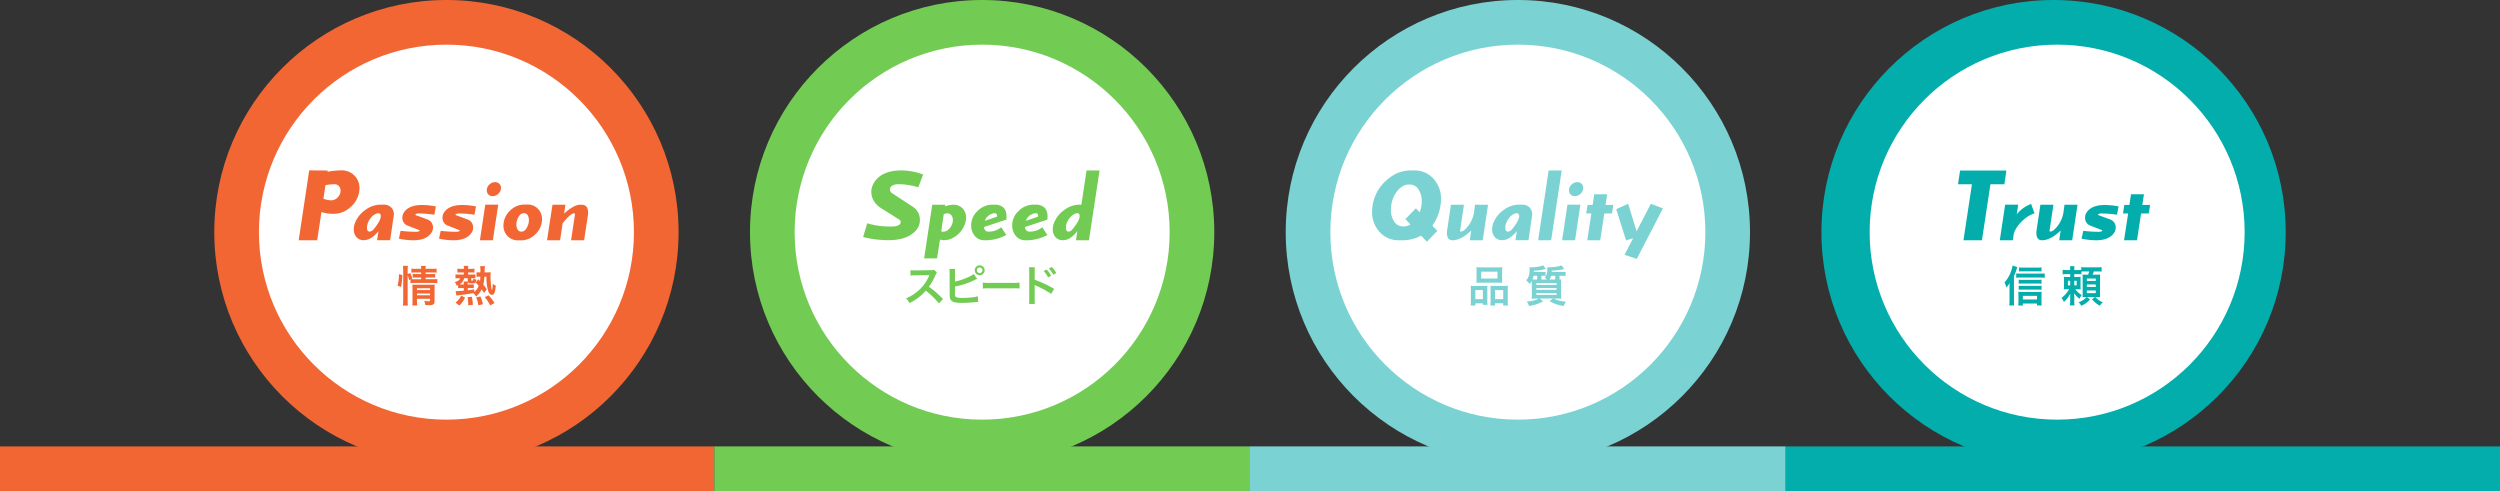
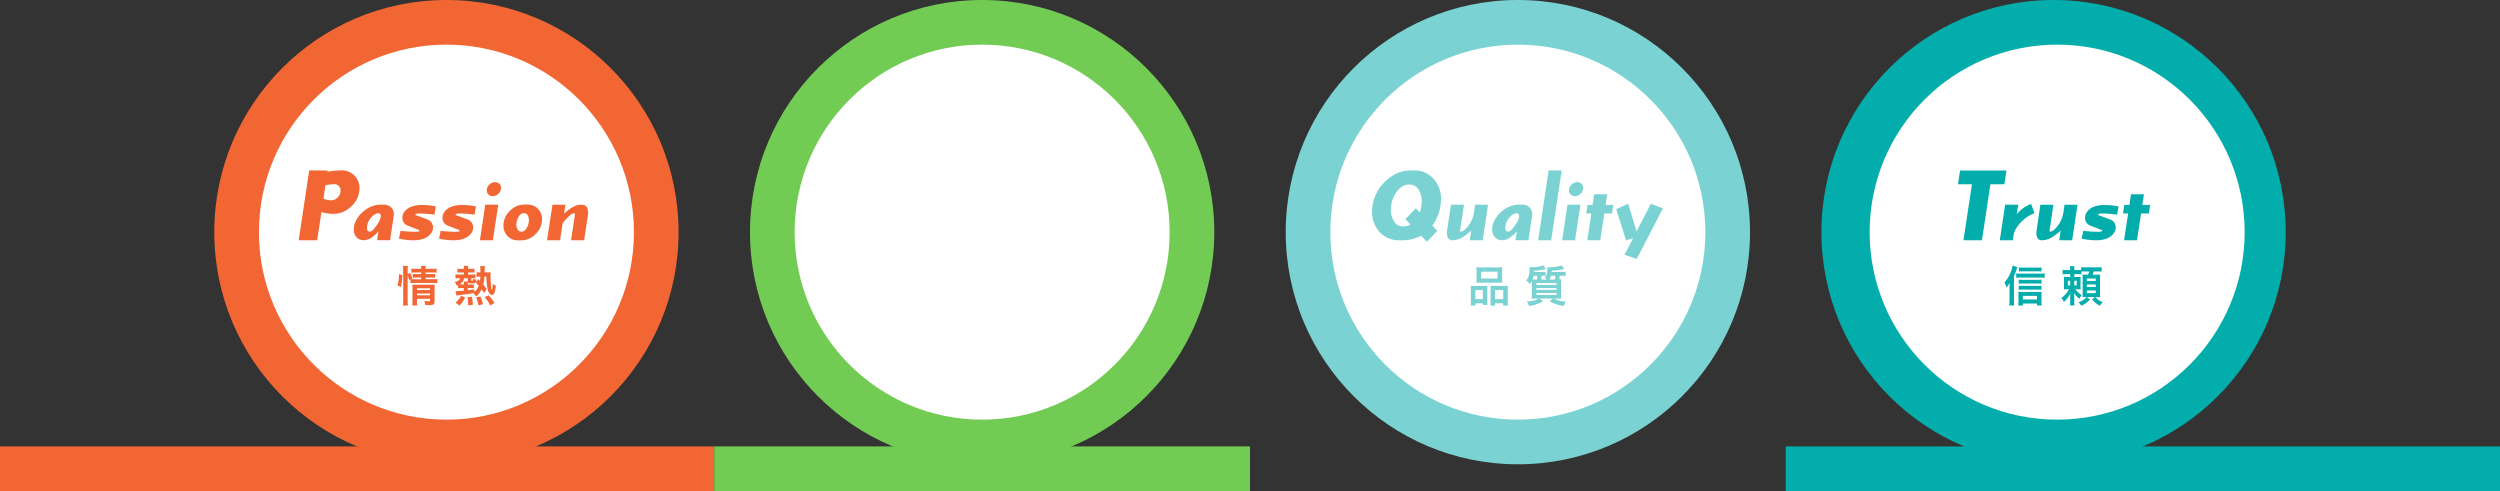
<svg xmlns="http://www.w3.org/2000/svg" width="1400" height="275">
  <rect width="100%" height="100%" fill="#333333" stroke="none" />
  <g transform="translate(-260 -1120)">
    <circle cx="130" cy="130" r="130" transform="translate(380 1120)" fill="#f26633" />
    <circle cx="130" cy="130" r="130" transform="translate(680 1120)" fill="#72cc53" />
    <circle cx="130" cy="130" r="130" transform="translate(980 1120)" fill="#7ad3d2" />
    <circle cx="130" cy="130" r="130" transform="translate(1280 1120)" fill="#02adab" />
    <circle cx="105" cy="105" r="105" transform="translate(405 1145)" fill="#fff" />
    <circle cx="105" cy="105" r="105" transform="translate(705 1145)" fill="#fff" />
    <circle cx="105" cy="105" r="105" transform="translate(1005 1145)" fill="#fff" />
    <circle cx="105" cy="105" r="105" transform="translate(1307 1145)" fill="#fff" />
    <path d="M458.434 1218.274a9.743 9.743 0 012.875 7.176 12.046 12.046 0 01-.2 2.15 14.364 14.364 0 01-5.074 8.6 13.855 13.855 0 01-9.176 3.55 23.154 23.154 0 01-6.85-1l-2.4 15.8h-10.35l5.9-39.151 10.349.1-.1.7a42.005 42.005 0 017.7-.8 9.928 9.928 0 017.326 2.875zm-9.351 12.3a5.23 5.23 0 001.625-3.825 3.572 3.572 0 00-.975-2.6 3.374 3.374 0 00-2.525-1 32.227 32.227 0 00-4.95.551l-1.15 7.6a15.325 15.325 0 004.2.9 5.179 5.179 0 003.775-1.625zm29.91 5.526a5.406 5.406 0 011.475 4.85l-2 13.55h-7.3l.8-5.05a17.626 17.626 0 01-3.65 3.449 8.1 8.1 0 01-4.4 1.6 5.3 5.3 0 01-4.35-1.75 6.351 6.351 0 01-1.45-4.351 9.861 9.861 0 01.7-3.6 16.006 16.006 0 015.775-7.225 14.272 14.272 0 018.426-2.975h1.8a5.8 5.8 0 014.174 1.502zm-7.175 3.3h-.2a.775.775 0 01-.25.051 6.449 6.449 0 00-3.349 2.15 9.56 9.56 0 00-2.25 4.049 6.6 6.6 0 00-.151 2.9 1.369 1.369 0 001.35 1.15 2.212 2.212 0 00.45-.051 3.789 3.789 0 001.75-1.149q3.85-4.7 4.05-7.15.15-1.95-1.4-1.95zm31.41.85a57.239 57.239 0 00-8.65-.7 3.326 3.326 0 00-1.85.4c-.167.267-.117.449.15.55l6.65 2.45a4.648 4.648 0 012.95 4.449 6.4 6.4 0 01-.2 1.551 6.87 6.87 0 01-1.75 2.7q-2.85 2.751-8.4 2.9a39.132 39.132 0 01-8.75-.9l.95-4.4a66.28 66.28 0 008.7.55q1.5-.05 1.85-.45c.166-.233.117-.4-.15-.5l-6.45-2.5a4.553 4.553 0 01-2.95-4.4 7.02 7.02 0 01.2-1.6 6.9 6.9 0 011.75-2.7q2.85-2.7 8.4-2.849a40.229 40.229 0 018.4.8zm22.472 0a57.24 57.24 0 00-8.65-.7 3.326 3.326 0 00-1.85.4c-.167.267-.117.449.15.55l6.651 2.45a4.649 4.649 0 012.949 4.449 6.45 6.45 0 01-.2 1.551 6.892 6.892 0 01-1.75 2.7q-2.852 2.751-8.4 2.9a39.133 39.133 0 01-8.75-.9l.95-4.4a66.293 66.293 0 008.7.55q1.5-.05 1.849-.45.25-.35-.15-.5l-6.449-2.5a4.553 4.553 0 01-2.951-4.4 6.971 6.971 0 01.2-1.6 6.876 6.876 0 011.75-2.7q2.849-2.7 8.4-2.849a40.229 40.229 0 018.4.8zm13.3-5.65l-3 19.95h-7.25l3-19.95zm-3.1-4.75a4.48 4.48 0 003.224-1.4 4.365 4.365 0 001.426-3.2 3.153 3.153 0 00-.926-2.325 3.217 3.217 0 00-2.375-.925 4.524 4.524 0 00-3.224 1.375 4.343 4.343 0 00-1.425 3.225 3.151 3.151 0 00.925 2.325 3.213 3.213 0 002.375.925zm15.931 24.75h-1.65a7.934 7.934 0 01-5.925-2.375 8.13 8.13 0 01-2.325-5.925 11.289 11.289 0 013.55-8.175 11.168 11.168 0 018.15-3.575h1.7a7.9 7.9 0 015.9 2.349 8.1 8.1 0 012.3 5.9 11.374 11.374 0 01-3.55 8.2 11.14 11.14 0 01-8.15 3.601zm1.782-15.2h-.353q-1.813 0-3.021 2.3a8.48 8.48 0 00-1.058 4 5.186 5.186 0 00.73 2.875 2.144 2.144 0 001.838 1.125h.353q1.812 0 3.021-2.35a8.489 8.489 0 001.058-4 5.2 5.2 0 00-.705-2.85 2.135 2.135 0 00-1.863-1.1zm35.728-.3a8.227 8.227 0 01-.1 1.35l-2.15 14.1h-7.3l2.15-14.151q.15-.948-.4-.949-1.95-.049-6.45 5.55l-1.45 9.55h-7.3l3.05-19.9h7.25l-.75 4.951q5.8-5.2 9.45-4.951 3.999-.199 4 4.45zM482.6 1279.9a20.98 20.98 0 00.792-6.337l1.9.433a29.518 29.518 0 01-.768 6.7zm5.688 8.233a25.667 25.667 0 00.145 2.976h-2.809a22.341 22.341 0 00.168-3.048v-16.61a16.447 16.447 0 00-.168-2.567h2.809a16 16 0 00-.145 2.567v1.992l1.416-.551a15.906 15.906 0 011.225 3.12l-.648.288c.6.048 1.08.072 2.016.072h3.552v-.96h-2.736a15.755 15.755 0 00-2.016.1v-2.136a15.566 15.566 0 002.04.1h2.712v-.888h-3.1a14.161 14.161 0 00-2.376.12v-2.308a12.992 12.992 0 002.5.145h2.976a6.662 6.662 0 00-.144-1.633h2.76a6.661 6.661 0 00-.144 1.633H502a12.843 12.843 0 002.5-.145v2.305a16.5 16.5 0 00-2.449-.12h-3.72v.888h3.384a13.883 13.883 0 001.993-.1v2.136a14.783 14.783 0 00-2.04-.1h-3.337v.96h4.2a15.2 15.2 0 002.376-.12v2.352a16.793 16.793 0 00-2.376-.144H492.3a12.871 12.871 0 00-2.425.144v-2.112l-.744.336a18.045 18.045 0 00-.84-2.664zm5.209.192a20.589 20.589 0 00.144 2.736h-2.76a20.1 20.1 0 00.12-2.736v-6.913c0-.912-.025-1.368-.072-2.04.576.048 1.08.072 1.92.072h8.451a15.821 15.821 0 002.16-.095 20.72 20.72 0 00-.1 2.471v6.769c0 1.824-.648 2.3-3.073 2.3-.527 0-.983-.024-2.16-.1a9.273 9.273 0 00-.552-2.3 16.918 16.918 0 002.353.216c.768 0 .912-.1.912-.576v-.816h-7.34zm7.345-5.9v-.985H493.5v.985zm0 2.928v-.984H493.5v.984zm17.138-4.053a8.576 8.576 0 00-1.44.1v-1.7c-.288.143-.384.191-.768.359a6.278 6.278 0 00-1.1-2.088c1.849-.528 2.665-1.1 3-2.16h-.792a14.3 14.3 0 00-1.8.1v-2.28a12.559 12.559 0 001.848.1h2.856v-1.152h-1.944a16.855 16.855 0 00-1.7.072v-2.208a11.026 11.026 0 001.848.12h1.8v-.36a6.192 6.192 0 00-.12-1.3h2.569a5.512 5.512 0 00-.121 1.271v.385h1.632a8.927 8.927 0 001.945-.12v2.208a16.71 16.71 0 00-1.681-.072h-1.9v1.152h2.305a17.62 17.62 0 001.8-.072v2.232a16.284 16.284 0 00-1.753-.072h-.576v1.032c0 .24.073.288.432.288.624 0 .673-.072.745-1.056a5.828 5.828 0 001.751.5c-.239 1.825-.624 2.136-2.616 2.136-1.464 0-1.944-.168-2.208-.792-.024.408-.048.672-.048 1.248v.145h1.92a10.767 10.767 0 001.465-.073v2.136a12.036 12.036 0 00-1.489-.071h-1.9v1.248a132.96 132.96 0 003.648-.505v1.44a7.667 7.667 0 002.473-3.48c-.6-.672-.816-.912-1.656-1.752l1.44-1.9.936.984a14.88 14.88 0 00.192-2.424h-.528a7.881 7.881 0 00-1.584.12v-2.593a9.673 9.673 0 001.584.1h.576v-1.368a11.768 11.768 0 00-.144-2.16h2.688a15.586 15.586 0 00-.144 1.992c-.024.624-.024.911-.048 1.536h1.392a12.829 12.829 0 002.016-.12c-.048.48-.1 1.3-.1 2.136a58.352 58.352 0 00.407 6.408 3.092 3.092 0 00.408 1.345c.192 0 .36-1.345.433-3.361a6.333 6.333 0 001.728.985c-.336 3.744-.936 5.183-2.184 5.183-.913 0-1.681-.84-2.185-2.448a26.624 26.624 0 01-.864-7.752h-1.176a21.622 21.622 0 01-.6 4.488 21.8 21.8 0 011.944 2.569l-1.536 2.112c-.672-1.057-.936-1.465-1.368-2.064a10.621 10.621 0 01-3.1 3.984 10.083 10.083 0 00-1.536-1.872c-2.665.479-2.665.479-5.521.84-2.688.36-3.432.456-3.936.576l-.457-2.544h.313a3.415 3.415 0 00.384.023c.72 0 2.112-.095 3.912-.263v-1.471zm-2.9 8.137a10.142 10.142 0 003.144-3.889l2.208 1.1a14.115 14.115 0 01-3.168 4.465zm4.68-10.3a7.891 7.891 0 00-.1-1.489h2.28v-1.848h-2.016a5.257 5.257 0 01-2.616 3.48 5.457 5.457 0 00.7.025h1.752zm2.424 11.808a20.819 20.819 0 00-.336-4.512l2.4-.241a22.139 22.139 0 01.551 4.538zm5.689.025a16.9 16.9 0 00-1.224-4.441l2.376-.505a19.245 19.245 0 011.416 4.345zm6.649.071a21.611 21.611 0 00-3.073-4.632l2.136-1.032a25.584 25.584 0 013.36 4.3z" fill="#f26633" />
-     <path d="M745.639 1245.05a43.936 43.936 0 0012.5 1.8q1.1 0 2.2-.05a6.321 6.321 0 003.15-.85 2.084 2.084 0 00.7-.75 1.688 1.688 0 00.2-.75 1.671 1.671 0 00-.6-1.35l-11.2-7.05q-4.65-3.549-4.651-8.7a9.159 9.159 0 01.2-1.9 11.942 11.942 0 012.8-5.15q4.75-5.1 14.8-4.85a36.347 36.347 0 017.75 1.15q1.749.5 3.5 1.1l-2.75 7.2a38.221 38.221 0 00-10.95-1.75q-3.551 0-4.7 1.951a2.478 2.478 0 00.849 3l12.151 7.95a8.672 8.672 0 013.55 7.1 8.625 8.625 0 01-2.85 6.551q-4.5 4.55-13.9 4.8a59.038 59.038 0 01-15.05-1.75zm53.59-8.15a7.263 7.263 0 011.774 5 10.713 10.713 0 01-.55 3.3 13.784 13.784 0 01-4.974 6.824 10.979 10.979 0 01-7.425 2.476 12.429 12.429 0 01-1.651-.351l-1.65 10.551H777.5l4.551-30.051h7.3l-.2.9a16.115 16.115 0 015.35-.9 6.836 6.836 0 014.728 2.251zm-5.625 6.351a4.234 4.234 0 00-.776-2.625 2.914 2.914 0 00-2.075-1.175 6.386 6.386 0 00-2.25.5l-1.4 9.6a4.691 4.691 0 00.8.2 4.259 4.259 0 003.276-1.275 7.4 7.4 0 002.175-3.525 6.389 6.389 0 00.246-1.701zm30.034-1.901a12.469 12.469 0 01-.1 1.65l-12.6 4.149q.5 2.551 2.451 2.551a10.937 10.937 0 007.3-2.45l2.85 4.35a24.75 24.75 0 01-10.85 2.95h-1.45a6.731 6.731 0 01-5.45-2.55 8.906 8.906 0 01-1.95-5.8 10.91 10.91 0 013.65-8.1 11.674 11.674 0 018.3-3.5h1.5a6.988 6.988 0 014.05 1.2q2.298 1.549 2.299 5.55zm-6.6-1.951a2.021 2.021 0 00-.55.051 6.469 6.469 0 00-5 4.2l6.8-2.3q.249-1.95-1.251-1.95zm29.584 1.951a12.477 12.477 0 01-.1 1.65l-12.6 4.149q.5 2.551 2.45 2.551a10.936 10.936 0 007.3-2.45l2.85 4.35a24.754 24.754 0 01-10.85 2.95h-1.449a6.73 6.73 0 01-5.451-2.55 8.911 8.911 0 01-1.95-5.8 10.908 10.908 0 013.651-8.1 11.67 11.67 0 018.3-3.5h1.5a6.988 6.988 0 014.05 1.2q2.298 1.549 2.299 5.55zm-6.6-1.951a2 2 0 00-.549.051 6.466 6.466 0 00-5 4.2l6.8-2.3q.248-1.95-1.251-1.95zm35.74-23.949l-5.95 39.1h-7.25l.75-5.151q-3.8 5.052-7.95 5.1a5.3 5.3 0 01-4.35-1.75 6.351 6.351 0 01-1.45-4.351 9.86 9.86 0 01.7-3.6 16.005 16.005 0 015.775-7.225 14.271 14.271 0 018.425-2.975 8.4 8.4 0 011.1.1l2.9-19.25zm-12.55 23.949h-.2a.786.786 0 01-.25.051 6.451 6.451 0 00-3.35 2.15 9.583 9.583 0 00-2.25 4.049 6.132 6.132 0 00-.1 2.9 1.255 1.255 0 001.3 1.15 2.212 2.212 0 00.45-.051 3.265 3.265 0 001.7-1.149q3.849-4.7 4.05-7.15.15-1.949-1.35-1.949zm-77.401 50.513a46.158 46.158 0 00-7.37-7.129 28.508 28.508 0 01-9.144 6.937 9.629 9.629 0 00-1.944-2.664 19.815 19.815 0 004.8-2.64 23.143 23.143 0 008.065-9.77l.263-.624c-.383.025-.383.025-7.944.145a18.92 18.92 0 00-2.616.191l-.1-3.072a10.493 10.493 0 002.112.145h.576l8.449-.12a5.218 5.218 0 002.136-.264l1.584 1.632a4.615 4.615 0 00-.768 1.3 31.82 31.82 0 01-3.744 6.625 37 37 0 014.44 3.48c.6.527.6.527 3.5 3.336zm8.974-12.241c3.624-.672 8.929-2.808 10.488-4.273l1.921 2.713a3.577 3.577 0 00-.5.216l-.624.312a40.632 40.632 0 01-11.28 3.816v3.169a2.337 2.337 0 00-.024.384c0 1.344.1 1.872.432 2.208.408.408 1.776.624 4.1.624a45.292 45.292 0 005.569-.384 14.255 14.255 0 002.736-.576l.144 3.192c-.5 0-.624.024-3.168.264-1.417.144-4.44.288-5.905.288-3.024 0-4.68-.311-5.616-1.032a3.315 3.315 0 01-1.176-2.448 18.107 18.107 0 01-.072-2.208l-.025-11.137a12.663 12.663 0 00-.1-2.208h3.217a12.176 12.176 0 00-.12 2.231zm16.61-6.336a2.773 2.773 0 11-2.785-2.761 2.787 2.787 0 012.79 2.761zm-4.345 0a1.572 1.572 0 101.56-1.561 1.558 1.558 0 00-1.56 1.561zm3.335 6.912a23.425 23.425 0 003.887.168h12.794a23.447 23.447 0 003.888-.168v3.336a26.562 26.562 0 00-3.912-.119H814.3a26.554 26.554 0 00-3.912.119zm25.848 11.953a17.5 17.5 0 00.144-2.688v-15.385a15.59 15.59 0 00-.144-2.448h3.288a19.917 19.917 0 00-.095 2.519v4.465a69.723 69.723 0 0110.9 5.065l-1.679 2.832a58.257 58.257 0 00-8.5-4.584 7.726 7.726 0 01-.817-.409 13.722 13.722 0 01.1 1.632v6.337a24.673 24.673 0 00.095 2.664zm9.889-19.273a15.592 15.592 0 012.521 3.528l-1.681.888a16.168 16.168 0 00-2.521-3.576zm3.72 2.9a17.682 17.682 0 00-2.448-3.48l1.608-.84a13.842 13.842 0 012.5 3.384z" fill="#72cc53" />
    <path d="M1062.738 1220.075a16.442 16.442 0 014.226 11.525 20.484 20.484 0 01-.3 3.45 25.538 25.538 0 01-4.551 11.3l2.8 2.95-5.851 6.05-3.25-3.4a21.1 21.1 0 01-10.3 2.6h-2a14.175 14.175 0 01-10.9-4.6 16.3 16.3 0 01-4.25-11.5 20.406 20.406 0 01.3-3.45 23.366 23.366 0 017.524-13.825q6.227-5.726 13.675-5.725h2.051a14 14 0 0110.826 4.625zm-7.675 18.824a17.713 17.713 0 001.1-6.149 11.554 11.554 0 00-1.851-6.726 5.612 5.612 0 00-4.8-2.674h-.651q-3.4 0-6.25 3.45a16.441 16.441 0 00-3.55 8.3 17.951 17.951 0 00-.149 2.3 11.438 11.438 0 001.875 6.726 5.671 5.671 0 004.824 2.675h.6a6.923 6.923 0 003.649-1.1l-2.849-3 5.849-6.051zm38.26-4.25l-3 19.9h-7.25l.8-5.45q-5.651 5.4-10.35 5.45-3.25.049-3.25-4.2a7.1 7.1 0 01.1-1.25l2.15-14.451h7.3l-2.149 14.4q-.051.649.349.65a3.3 3.3 0 002.151-1 16.572 16.572 0 005.349-10.35l.5-3.7zm23.15 1.451a5.406 5.406 0 011.475 4.85l-2 13.55h-7.3l.8-5.05a17.651 17.651 0 01-3.65 3.449 8.1 8.1 0 01-4.4 1.6 5.3 5.3 0 01-4.35-1.75 6.351 6.351 0 01-1.45-4.351 9.863 9.863 0 01.7-3.6 16.006 16.006 0 015.775-7.225 14.271 14.271 0 018.425-2.975h1.8a5.8 5.8 0 014.175 1.502zm-7.175 3.3h-.2a.786.786 0 01-.25.051 6.455 6.455 0 00-3.35 2.15 9.58 9.58 0 00-2.25 4.049 6.6 6.6 0 00-.15 2.9 1.369 1.369 0 001.35 1.15 2.218 2.218 0 00.45-.051 3.794 3.794 0 001.75-1.149q3.851-4.7 4.05-7.15.15-1.95-1.398-1.95zm25.255-23.95l-5.9 39.1h-7.3l5.9-39.1zm10.479 19.15l-3 19.95h-7.25l3-19.95zm-3.1-4.75a4.48 4.48 0 003.224-1.4 4.369 4.369 0 001.426-3.2 3.153 3.153 0 00-.926-2.325 3.217 3.217 0 00-2.375-.925 4.524 4.524 0 00-3.224 1.375 4.339 4.339 0 00-1.425 3.225 3.147 3.147 0 00.925 2.325 3.212 3.212 0 002.376.925zm20.79 9.7h-4.3l-2.3 15h-7.25l2.3-15h-2.9l.75-4.8h2.851l.9-5.95h7.25l-.9 5.95h4.35zm28.515-2.85l-14.65 28.3-6.85-2.3 4.8-9.3-3.95 1.2-5.5-17.451 6.7-3.049 4.7 15.45 8-15.45zm-107.552 45.627a22.407 22.407 0 00-.1-2.3 21.475 21.475 0 002.328.1h5.257c.7 0 1.224-.023 1.8-.072a14.072 14.072 0 00-.072 2.089v6.408a16.527 16.527 0 00.1 2.16h-2.592v-.864h-4.176v1.248h-2.665a17.994 17.994 0 00.121-2.592zm2.519 5.185h4.2v-5.065h-4.2zm.673-15.77a18.088 18.088 0 00-.1-2.136 19.728 19.728 0 002.713.121h9.049a18.821 18.821 0 002.735-.121 17.381 17.381 0 00-.095 2.113v4.44a19.328 19.328 0 00.095 2.233 21.7 21.7 0 00-2.5-.1h-9.505a21.736 21.736 0 00-2.5.1 19.7 19.7 0 00.1-2.209zm2.567 4.225h9.146v-3.84h-9.146zm12.866 4.152a16.618 16.618 0 002.136-.1 20.683 20.683 0 00-.1 2.3v6.194a16.876 16.876 0 00.12 2.567h-2.688v-1.248h-4.56v1.248h-2.569c.048-.672.073-1.151.073-2.136v-6.936a19.49 19.49 0 00-.049-1.969c.552.049 1.056.072 1.776.072zm-5.088 7.393h4.584v-5.065h-4.584zm37.678-15.212a13.7 13.7 0 001.849-.1v2.353a10.568 10.568 0 00-1.824-.12h-1.584v2.064c.5-.024.576-.024.983-.072a24.519 24.519 0 00-.119 3.24v4.9a17.932 17.932 0 00.119 2.736 24.014 24.014 0 00-2.567-.1h-1.729a17.234 17.234 0 006.912 1.7 9.216 9.216 0 00-1.223 2.449 19.937 19.937 0 01-7.969-2.737l1.944-1.416h-7.512l1.944 1.512a20.528 20.528 0 01-7.849 2.616 9.548 9.548 0 00-1.3-2.424c3.649-.383 4.9-.7 6.721-1.7h-1.391a25.139 25.139 0 00-2.593.1 21.145 21.145 0 00.12-2.832v-4.824c0-1.153 0-1.489-.048-2.328a7.264 7.264 0 01-1.152 1.7 12.387 12.387 0 00-1.992-2.041c1.392-1.416 1.92-3.073 1.92-6.193a9.346 9.346 0 00-.1-1.1h.408c.24.023.433.023.48.023a29.225 29.225 0 004.441-.408 10.771 10.771 0 002.4-.72l1.465 2.017a25.484 25.484 0 01-6.625.983 6.579 6.579 0 01-.023.721h4.776a11.207 11.207 0 001.752-.1v2.328a12.267 12.267 0 00-1.7-.095h-.624v2.088h3.048a8.587 8.587 0 00-1.153-.984 7.443 7.443 0 001.393-5.016 5.247 5.247 0 00-.072-.865 5.024 5.024 0 00.744.048c.792 0 3-.168 3.936-.288a17.5 17.5 0 003.361-.792l1.536 2.017a36.83 36.83 0 01-7.033.912c-.024.359-.024.552-.048.744zm-14.088 4.224v-2.088h-2.012a7.9 7.9 0 01-.624 2.04c.792.048 1.2.048 2.064.048zm-.432 3.024h11.28v-1.032h-11.28zm0 2.784h11.28v-1.008h-11.28zm0 2.833h11.28v-1.032h-11.28zm8.208-10.729a8.627 8.627 0 01-.84 2.088h3.168v-2.088z" fill="#7ad3d2" />
    <path d="M1382.437 1223.2h-7.8l-4.75 31.35h-10.35l4.75-31.35h-7.8l1.15-7.7h25.95zm16.899 16.25a17.487 17.487 0 00-6.375 3.824 19.1 19.1 0 00-4.525 5.776 7.844 7.844 0 00-.75 2.05l-.5 3.45h-7.3l3-19.95h7.3l-.8 5.4a18.7 18.7 0 018.05-5.8zm24.079-4.801l-3 19.9h-7.25l.8-5.45q-5.65 5.4-10.35 5.45-3.25.049-3.25-4.2a7.01 7.01 0 01.1-1.25l2.15-14.451h7.3l-2.149 14.4c-.035.433.082.65.349.65a3.3 3.3 0 002.151-1 16.572 16.572 0 005.349-10.35l.5-3.7zm22.125 5.601a57.238 57.238 0 00-8.649-.7 3.327 3.327 0 00-1.851.4c-.167.267-.117.449.15.55l6.651 2.45a4.649 4.649 0 012.949 4.449 6.4 6.4 0 01-.2 1.551 6.869 6.869 0 01-1.75 2.7q-2.852 2.751-8.4 2.9a39.133 39.133 0 01-8.75-.9l.951-4.4a66.268 66.268 0 008.7.55q1.5-.05 1.849-.45c.166-.233.117-.4-.15-.5l-6.449-2.5a4.552 4.552 0 01-2.95-4.4 6.97 6.97 0 01.2-1.6 6.878 6.878 0 011.75-2.7q2.849-2.7 8.4-2.849a40.238 40.238 0 018.4.8zm17.774-.7h-4.3l-2.3 15h-7.25l2.3-15h-2.9l.75-4.8h2.85l.9-5.95h7.25l-.9 5.95h4.35zm-75.501 48.73a26.153 26.153 0 00.12 2.784h-2.76a24.275 24.275 0 00.143-2.808v-7.156c0-.84 0-.913.073-2.665a14.337 14.337 0 01-1.777 2.592 14.983 14.983 0 00-1.1-2.856 17.717 17.717 0 003.648-6.168 14.7 14.7 0 00.889-3.313l2.64.912c-.072.241-.241.72-.48 1.441a25.737 25.737 0 01-1.392 3.528zm1.272-15.17a11.858 11.858 0 001.992.12h11.689a14.407 14.407 0 002.256-.143v2.472a19.667 19.667 0 00-2.256-.121h-11.689a12.691 12.691 0 00-1.992.121zm3.72 17.978h-2.592a19.215 19.215 0 00.12-2.232v-3.384a17.578 17.578 0 00-.1-2.065c.5.049 1.152.072 1.968.072h9.1c.936 0 1.511-.023 2.04-.072a16.374 16.374 0 00-.1 2.041v3.36a16.007 16.007 0 00.12 2.256h-2.64v-1.1h-7.921zm10.441-12.192a13.4 13.4 0 00-1.872-.1h-9.193a10.921 10.921 0 00-1.7.1v-2.281a10.362 10.362 0 001.7.1h9.169a14.245 14.245 0 001.9-.1zm0 3.383a14.072 14.072 0 00-1.849-.1h-9.216a10.426 10.426 0 00-1.7.1V1280a10.645 10.645 0 001.7.1h9.193a13.78 13.78 0 001.872-.1zm0-10.249a21.335 21.335 0 00-2.352-.095h-8.089a17.445 17.445 0 00-2.16.095v-2.3a16.5 16.5 0 002.376.143h7.681a17.226 17.226 0 002.544-.143zm-2.52 15.674v-2.016h-7.921v2.016zm24.887-14.113a22.155 22.155 0 00-2.041-.072h-1.972v1.584h1.584a13.95 13.95 0 001.993-.1 13.048 13.048 0 00-.073 1.92v3.192a18.176 18.176 0 00.073 1.944 20.56 20.56 0 00-1.945-.072h-1.055a12.216 12.216 0 003.6 3.265 8.357 8.357 0 00-1.272 2.136c-.216-.216-.216-.216-.937-.864a13.1 13.1 0 01-2.063-2.352c.071 1.1.095 1.9.095 2.784v1.608a12.185 12.185 0 00.144 2.449h-2.567a16.015 16.015 0 00.12-2.449v-1.512c0-.865.023-1.608.071-2.592a16.253 16.253 0 01-3.624 4.656 6.278 6.278 0 00-1.344-2.256 15.284 15.284 0 004.3-4.873h-.935c-.985 0-1.321.025-2.017.072a17.664 17.664 0 00.1-2.184v-2.76a17.138 17.138 0 00-.1-2.112 18.294 18.294 0 002.328.1h1.225v-1.584h-1.609a24.178 24.178 0 00-2.616.1v-2.52a17.957 17.957 0 002.616.12h1.609a12 12 0 00-.12-2.16h2.544a10.016 10.016 0 00-.121 1.992v.168h1.993a17.149 17.149 0 001.9-.072v-1.584a17.66 17.66 0 002.544.143h6.265a16.731 16.731 0 002.592-.12v2.545a17.51 17.51 0 00-2.592-.12h-1.777c-.24.72-.431 1.248-.671 1.8h1.9c1.271 0 1.752-.024 2.328-.073a30.1 30.1 0 00-.072 2.281v7.921c0 .936.023 1.8.072 2.472a31.73 31.73 0 00-2.041-.072h-.672a9.592 9.592 0 004.2 2.9 7.363 7.363 0 00-1.607 1.992 15.642 15.642 0 01-4.44-3.576l1.584-1.32h-4.441l1.7 1.344a12.333 12.333 0 01-4.9 3.552 6.354 6.354 0 00-1.489-1.968 10.011 10.011 0 003.433-1.848 7.7 7.7 0 001.032-1.08h-.336c-.792 0-1.392.024-1.872.072.048-.744.048-1.152.048-2.184v-8.233a26.7 26.7 0 00-.072-2.232c.552.024.984.048 2.04.048h1.08a14.065 14.065 0 00.648-1.8h-2.64a14.4 14.4 0 00-1.728.072zm-7.585 3.672v2.568h1.273v-2.568zm3.576 2.568h1.344v-2.568h-1.348zm7.033-2.5h4.993v-1.368h-4.993zm0 3.36h4.993v-1.391h-4.993zm0 3.456h4.993v-1.488h-4.993z" fill="#02adab" />
    <path fill="#f26633" d="M260 1370h400v25H260z" />
    <path fill="#72cc53" d="M660 1370h300v25H660z" />
-     <path fill="#7ad3d2" d="M960 1370h300v25H960z" />
    <path fill="#02adab" d="M1260 1370h400v25h-400z" />
  </g>
</svg>